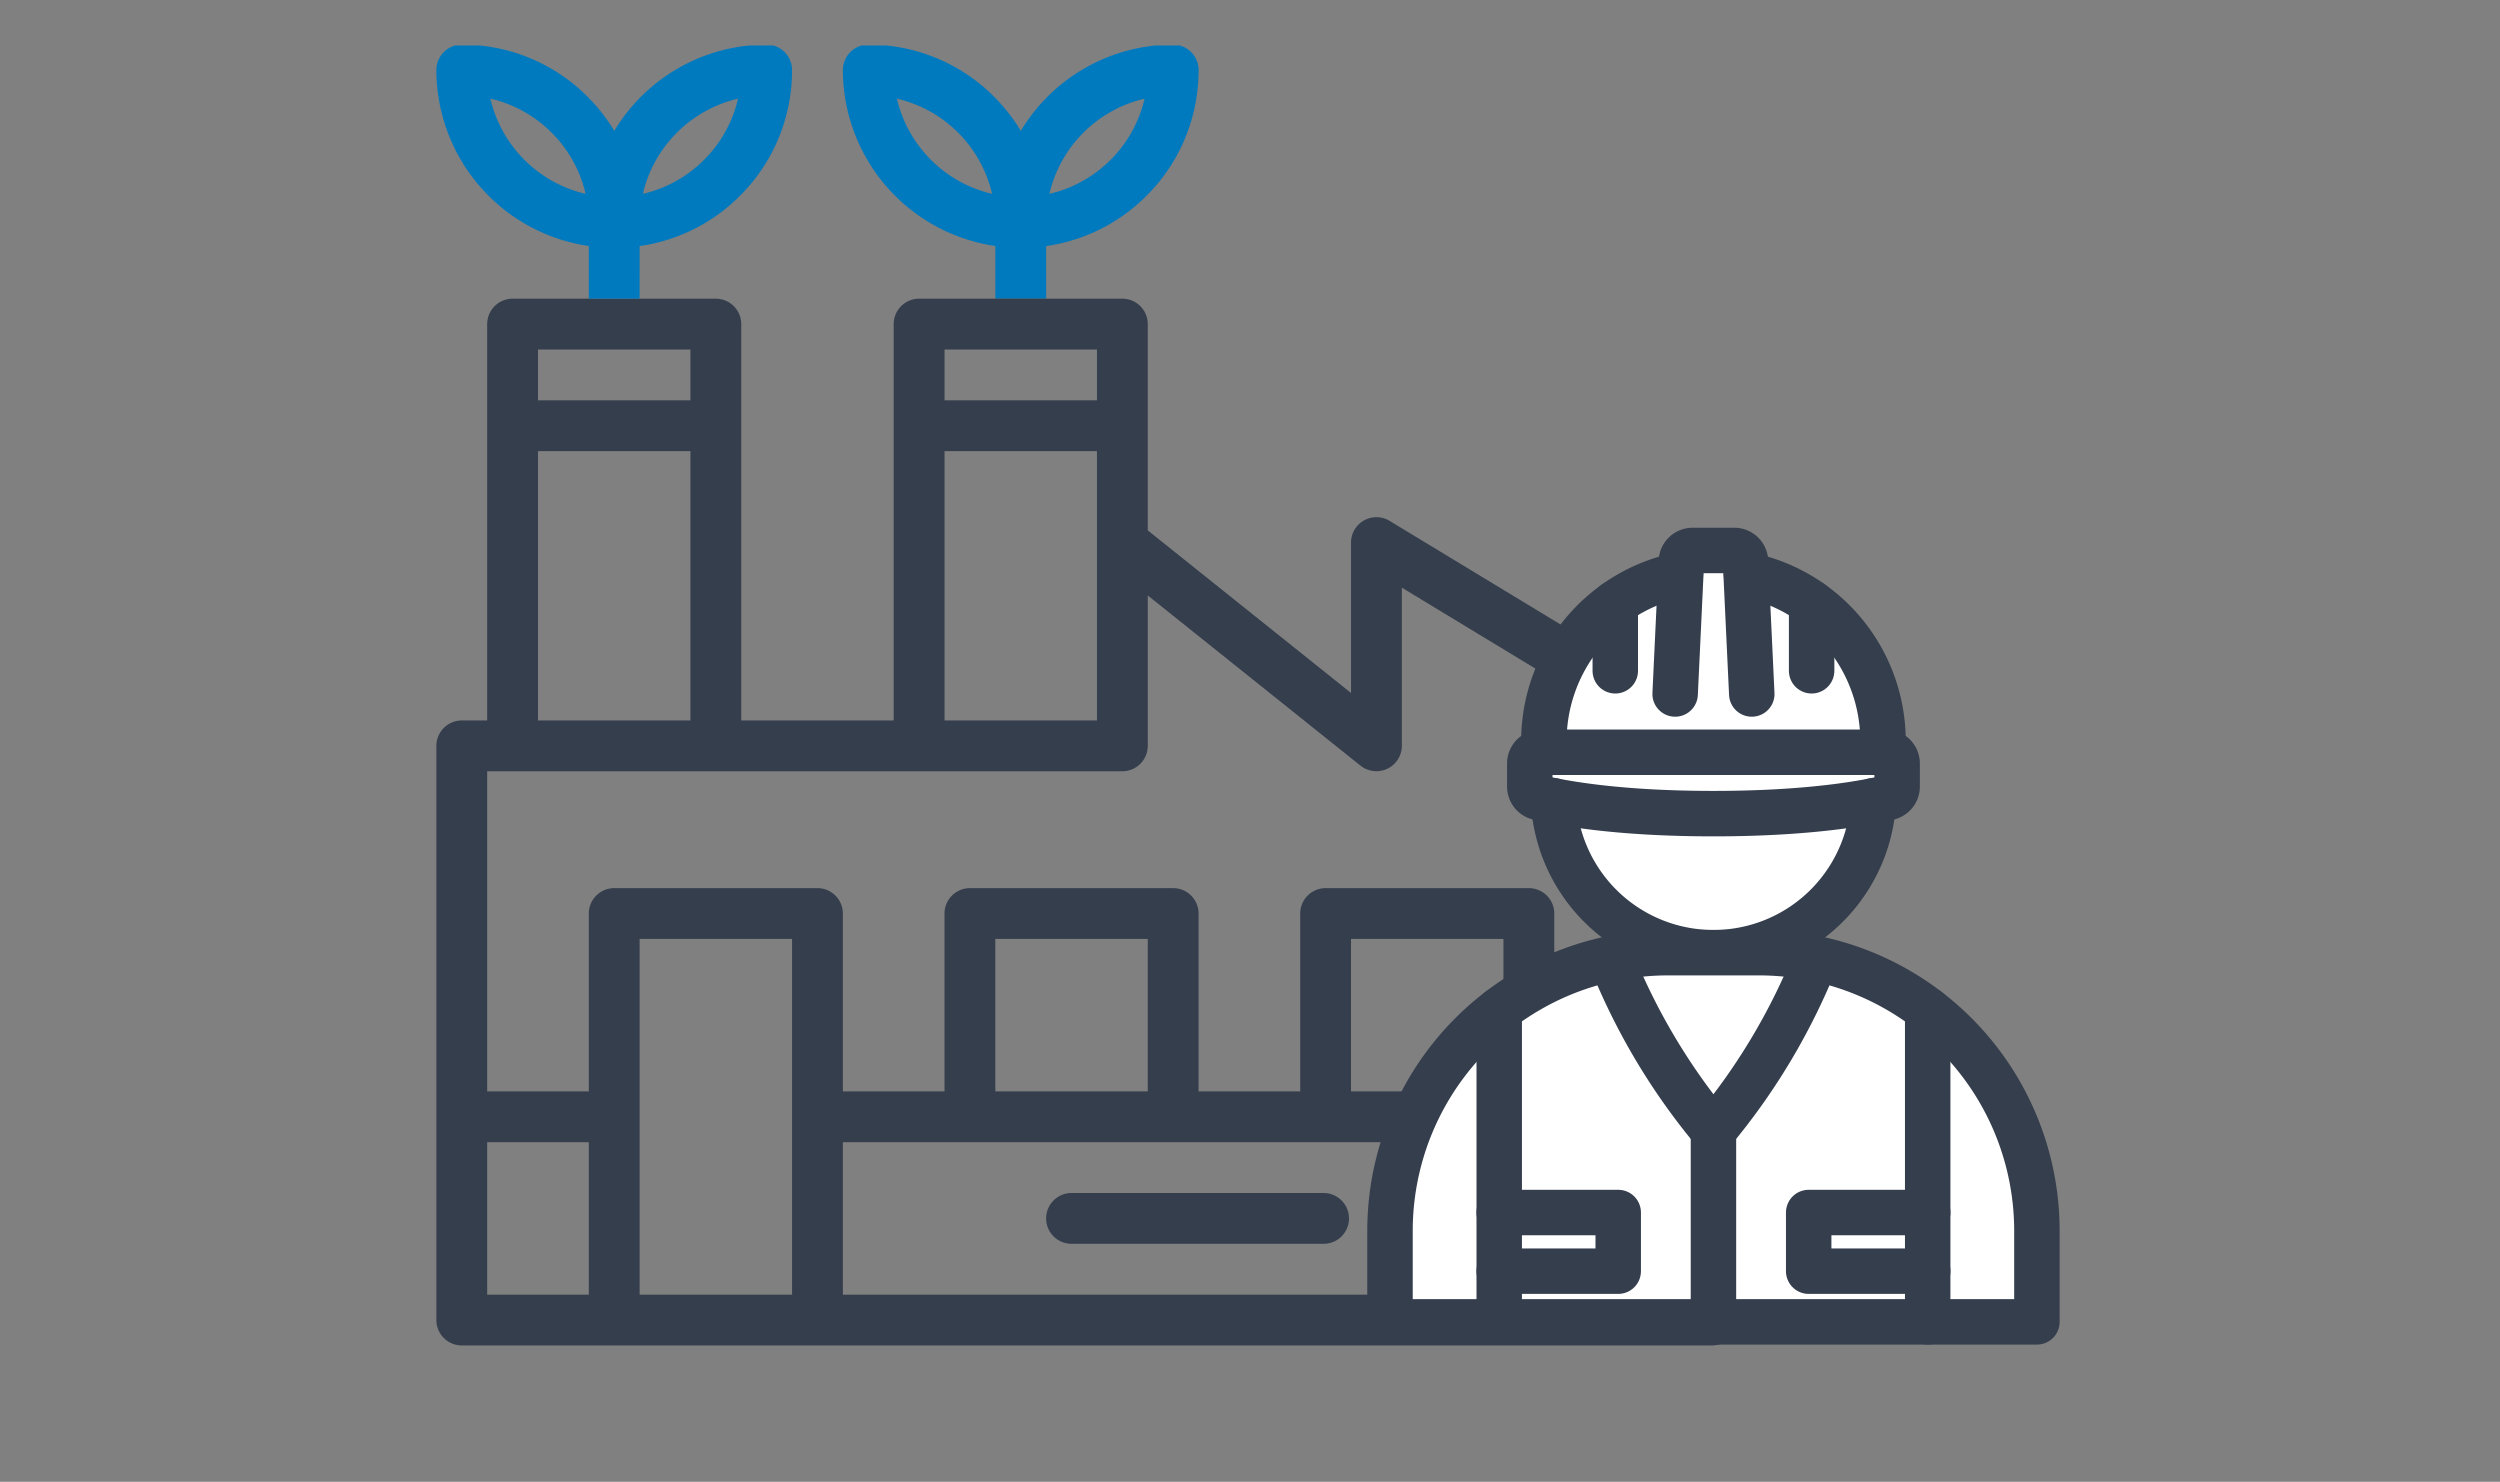
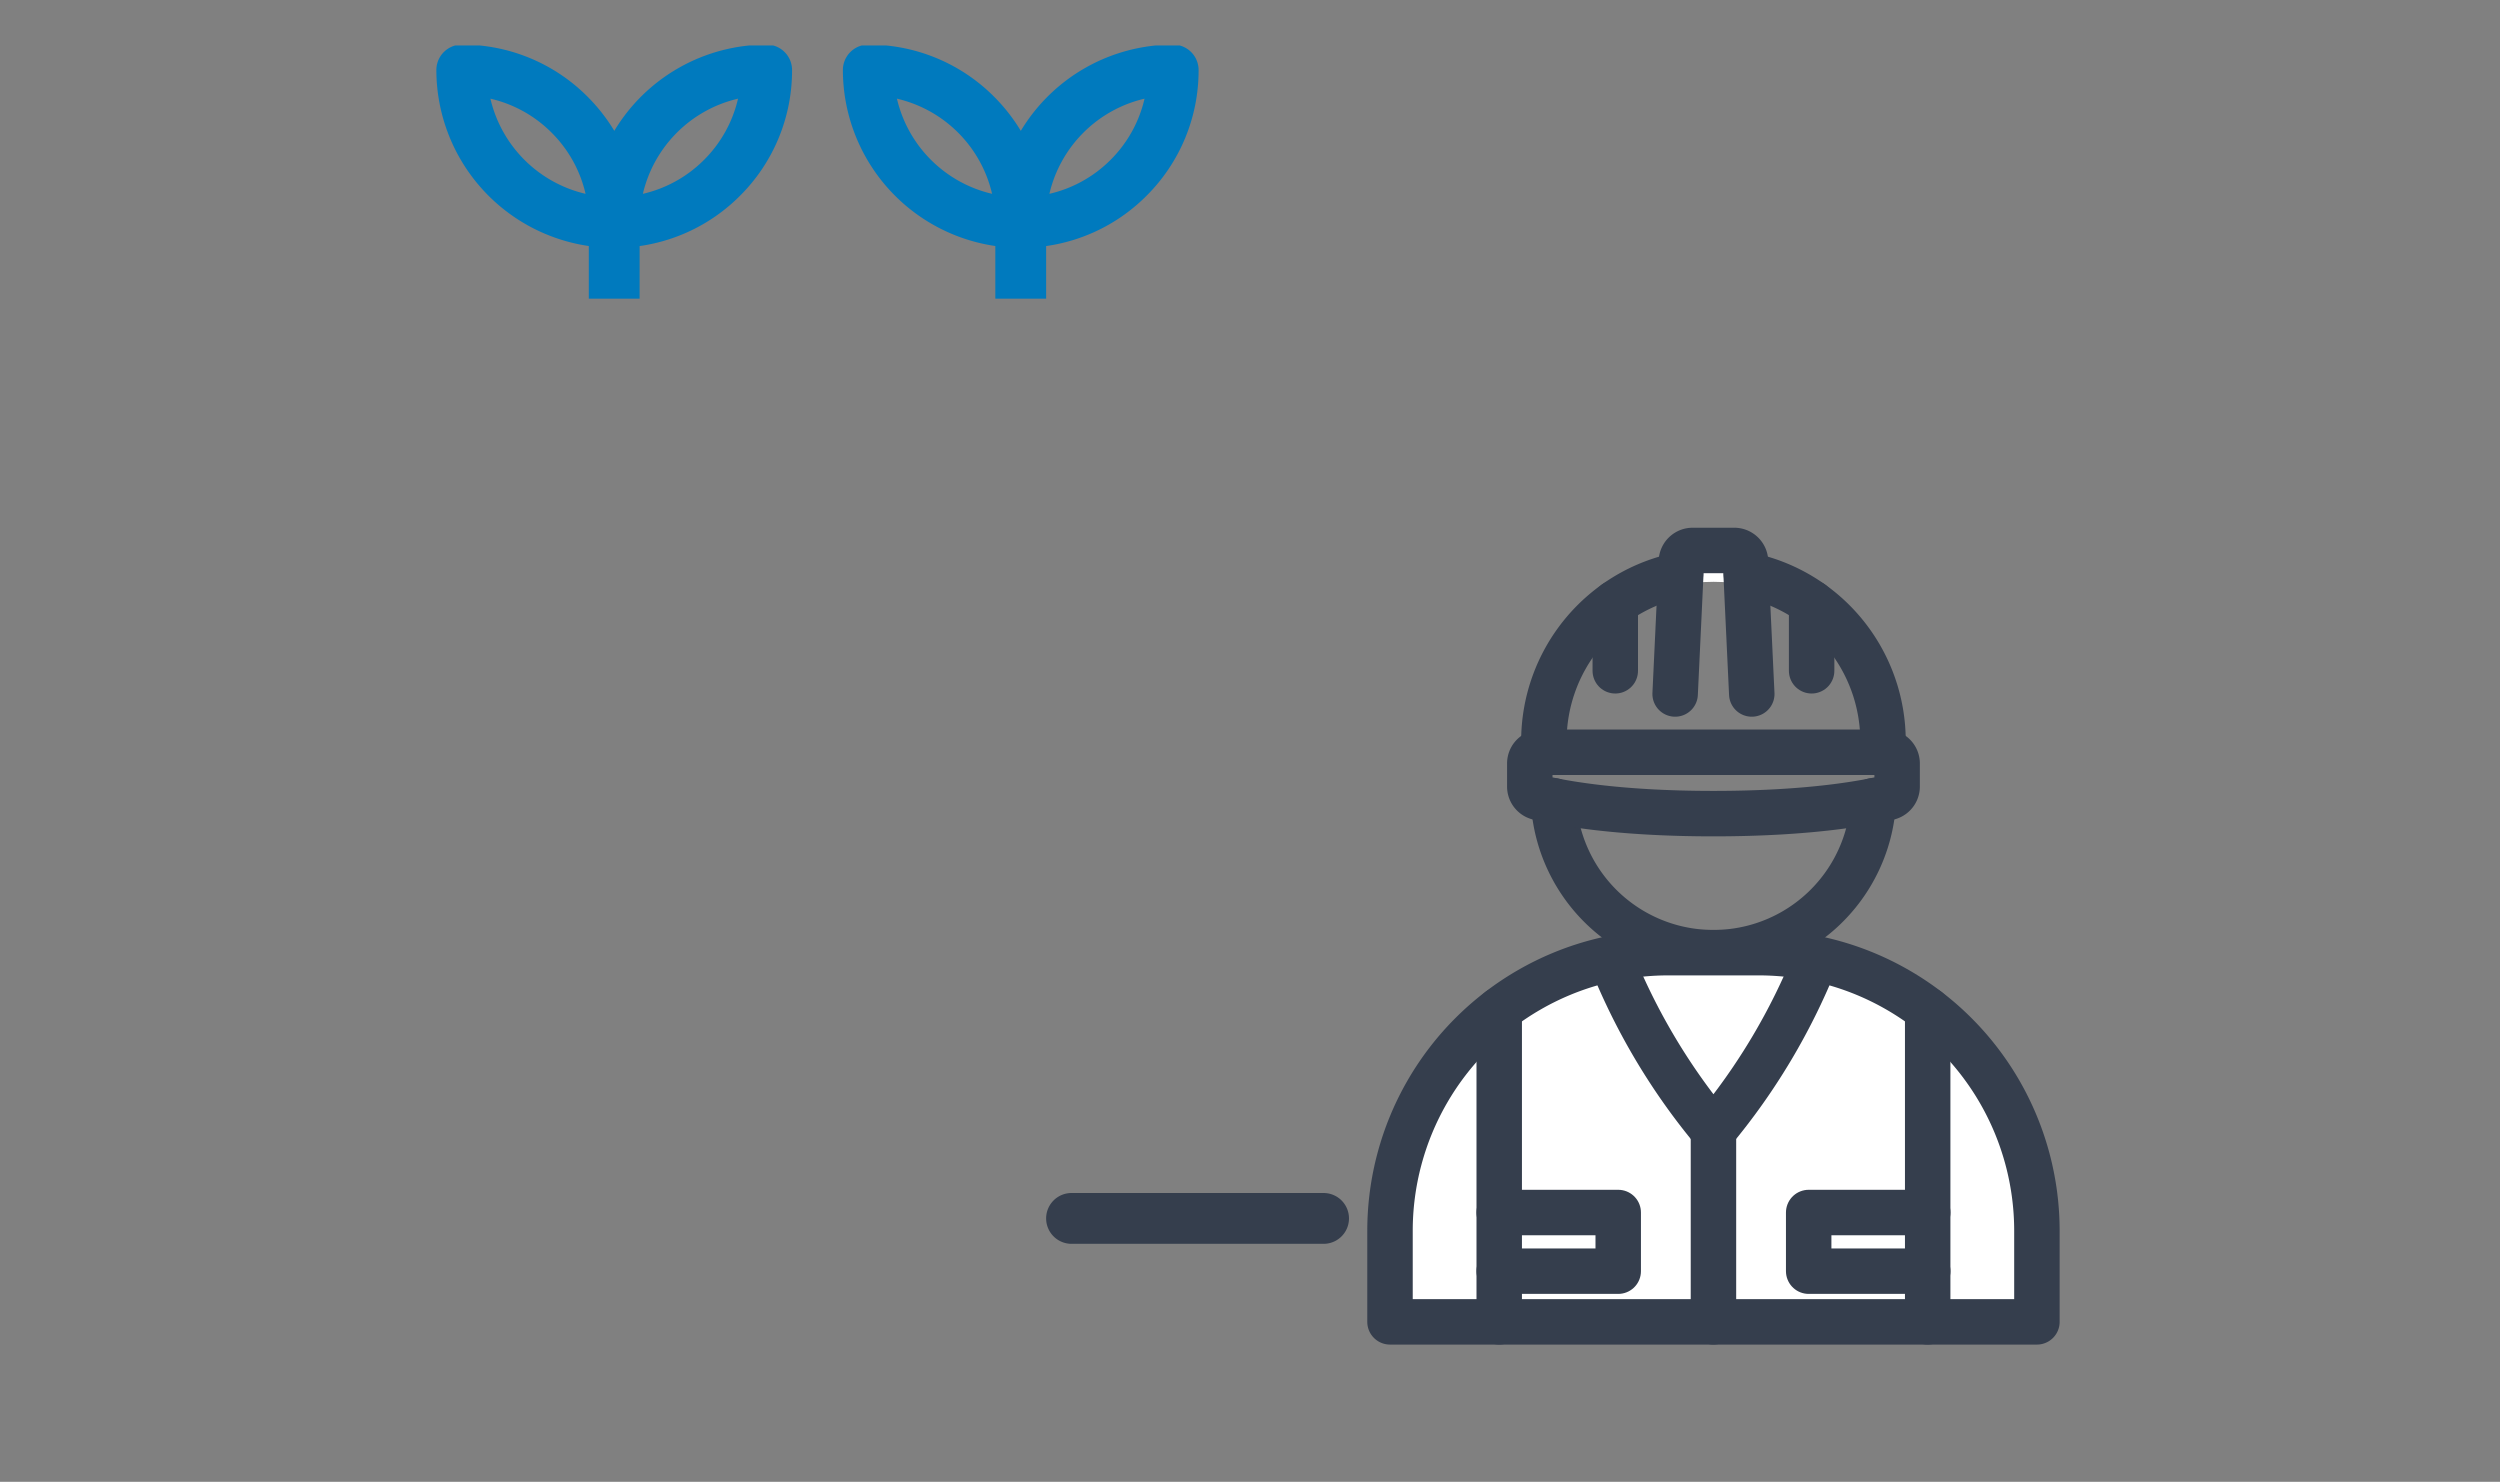
<svg xmlns="http://www.w3.org/2000/svg" width="275" height="163" viewBox="0 0 275 163">
  <rect x="0" y="0" width="275" height="163" fill="#808080" stroke="none" />
  <defs>
    <clipPath id="clip-path">
      <rect id="長方形_1687" data-name="長方形 1687" width="143" height="143" fill="none" />
    </clipPath>
  </defs>
  <g id="グループ_2094" data-name="グループ 2094" transform="translate(-12243 6688)">
    <g id="icon" transform="translate(12291 -6683.173)">
      <g id="グループ_2070" data-name="グループ 2070" transform="translate(0 0.173)" clip-path="url(#clip-path)">
        <path id="パス_4173" data-name="パス 4173" d="M382.795,452a2.795,2.795,0,1,0,2.795,2.795A2.8,2.8,0,0,0,382.795,452" transform="translate(-273.798 -325.769)" fill="#353e4d" />
        <path id="パス_4174" data-name="パス 4174" d="M182.358,22.16A19.433,19.433,0,0,0,193.4,16.629a19.446,19.446,0,0,0,5.729-13.834A2.8,2.8,0,0,0,196.332,0a19.567,19.567,0,0,0-16.76,9.486,19.668,19.668,0,0,0-2.943-3.759A19.455,19.455,0,0,0,162.795,0,2.8,2.8,0,0,0,160,2.795a19.588,19.588,0,0,0,16.769,19.36v5.794h5.59ZM193.183,5.947a13.919,13.919,0,0,1-3.737,6.73,13.9,13.9,0,0,1-6.73,3.737A14.023,14.023,0,0,1,193.183,5.947m-27.235,0a14,14,0,0,1,10.464,10.466A14.023,14.023,0,0,1,165.945,5.945Z" transform="translate(-115.283 -0.093)" fill="#007abe" />
-         <path id="パス_4175" data-name="パス 4175" d="M141.746,146.8,104.855,124.44a2.794,2.794,0,0,0-4.242,2.39v16.542L78.254,125.486V102.795A2.8,2.8,0,0,0,75.459,100H53.1a2.8,2.8,0,0,0-2.795,2.795v43.6H33.537v-43.6A2.8,2.8,0,0,0,30.743,100H8.384a2.8,2.8,0,0,0-2.795,2.795v43.6H2.795A2.8,2.8,0,0,0,0,149.188v63.162a2.8,2.8,0,0,0,2.795,2.795H140.3a2.8,2.8,0,0,0,2.795-2.795V149.188a2.793,2.793,0,0,0-1.347-2.39M55.9,105.59H72.665v5.59H55.9Zm0,11.179H72.665v29.625H55.9ZM11.179,105.59H27.948v5.59H11.179Zm0,11.179H27.948v29.625H11.179Zm5.59,92.787H5.59V192.787H16.769Zm22.358,0H22.358V170.429H39.127Zm98.377,0H44.717V192.787H137.5ZM61.485,170.429H78.254V187.2H61.485Zm39.127,0h16.769V187.2H100.612ZM137.5,187.2H122.971V167.634a2.8,2.8,0,0,0-2.795-2.795H97.818a2.8,2.8,0,0,0-2.795,2.795V187.2H83.844V167.634a2.8,2.8,0,0,0-2.795-2.795H58.691a2.8,2.8,0,0,0-2.795,2.795V187.2H44.717V167.634a2.8,2.8,0,0,0-2.795-2.795H19.564a2.8,2.8,0,0,0-2.795,2.795V187.2H5.59V151.983h69.87a2.8,2.8,0,0,0,2.795-2.795V132.646l23.406,18.725a2.8,2.8,0,0,0,4.542-2.183v-17.4l31.3,18.971Z" transform="translate(0 -72.145)" fill="#353e4d" />
        <path id="パス_4176" data-name="パス 4176" d="M22.358,22.16A19.433,19.433,0,0,0,33.4,16.629,19.446,19.446,0,0,0,39.127,2.795,2.8,2.8,0,0,0,36.332,0a19.567,19.567,0,0,0-16.76,9.486,19.67,19.67,0,0,0-2.943-3.759A19.455,19.455,0,0,0,2.795,0,2.8,2.8,0,0,0,0,2.795a19.588,19.588,0,0,0,16.769,19.36v5.794h5.59ZM33.183,5.947a13.919,13.919,0,0,1-3.737,6.73,13.9,13.9,0,0,1-6.73,3.737A14.023,14.023,0,0,1,33.183,5.947m-27.235,0a13.9,13.9,0,0,1,6.727,3.737,13.874,13.874,0,0,1,3.737,6.73A14.023,14.023,0,0,1,5.945,5.945Z" transform="translate(0 -0.093)" fill="#007abe" />
        <path id="パス_4177" data-name="パス 4177" d="M270.519,452H242.795a2.795,2.795,0,0,0,0,5.59h27.724a2.795,2.795,0,1,0,0-5.59" transform="translate(-172.925 -325.769)" fill="#353e4d" />
      </g>
      <g id="グループ_2091" data-name="グループ 2091" transform="translate(103.803 54.626)">
        <g id="楕円形_40" data-name="楕円形 40" transform="translate(16.197 3.547)" fill="#fff" stroke="#fff" stroke-width="1">
-           <circle cx="20.5" cy="20.5" r="20.5" stroke="none" />
          <circle cx="20.5" cy="20.5" r="20" fill="none" />
        </g>
        <path id="パス_4215" data-name="パス 4215" d="M13.043,19.572a17.618,17.618,0,0,0,35.189,0" transform="translate(6.039 9.062)" fill="none" stroke="#353e4d" stroke-linecap="round" stroke-linejoin="round" stroke-width="5" />
        <path id="パス_4216" data-name="パス 4216" d="M71.909,61.6v10H.75v-10a30.6,30.6,0,0,1,30.638-30.61h9.884A30.6,30.6,0,0,1,71.909,61.6Z" transform="translate(0.348 14.35)" fill="#fff" stroke="#353e4d" stroke-linecap="round" stroke-linejoin="round" stroke-width="5" />
        <line id="線_388" data-name="線 388" y1="34.302" transform="translate(13.111 51.647)" fill="none" stroke="#353e4d" stroke-linecap="round" stroke-linejoin="round" stroke-width="5" />
        <line id="線_389" data-name="線 389" y1="34.302" transform="translate(60.242 51.647)" fill="none" stroke="#353e4d" stroke-linecap="round" stroke-linejoin="round" stroke-width="5" />
        <path id="パス_4217" data-name="パス 4217" d="M12.32,22.1V20.871A18.66,18.66,0,0,1,27.336,2.581" transform="translate(5.704 1.195)" fill="none" stroke="#353e4d" stroke-linecap="round" stroke-linejoin="round" stroke-width="5" />
        <path id="パス_4218" data-name="パス 4218" d="M27.555,2.58A18.649,18.649,0,0,1,42.571,20.872V22.1" transform="translate(12.757 1.194)" fill="none" stroke="#353e4d" stroke-linecap="round" stroke-linejoin="round" stroke-width="5" />
        <path id="パス_4219" data-name="パス 4219" d="M22.189,16.537l.689-14.624A1.24,1.24,0,0,1,24.126.75h4.556A1.239,1.239,0,0,1,29.93,1.913l.689,14.624" transform="translate(10.273 0.347)" fill="none" stroke="#353e4d" stroke-linecap="round" stroke-linejoin="round" stroke-width="5" />
        <line id="線_390" data-name="線 390" y1="7.468" transform="translate(47.476 6.866)" fill="none" stroke="#353e4d" stroke-linecap="round" stroke-linejoin="round" stroke-width="5" />
        <line id="線_391" data-name="線 391" y1="7.468" transform="translate(25.877 6.866)" fill="none" stroke="#353e4d" stroke-linecap="round" stroke-linejoin="round" stroke-width="5" />
        <path id="パス_4220" data-name="パス 4220" d="M51.668,19.695a1.233,1.233,0,0,1-.938,1.2c-2.208.547-8.387,1.78-19.267,1.78S14.4,21.441,12.2,20.894a1.233,1.233,0,0,1-.938-1.2V17.158a1.235,1.235,0,0,1,1.235-1.235H50.433a1.235,1.235,0,0,1,1.235,1.235Z" transform="translate(5.213 7.372)" fill="none" stroke="#353e4d" stroke-linecap="round" stroke-linejoin="round" stroke-width="5" />
        <path id="パス_4221" data-name="パス 4221" d="M17.363,31.445A70.146,70.146,0,0,0,28.638,50.369,70.163,70.163,0,0,0,39.912,31.445" transform="translate(8.039 14.558)" fill="none" stroke="#353e4d" stroke-linecap="round" stroke-linejoin="round" stroke-width="5" />
        <path id="パス_4222" data-name="パス 4222" d="M45.323,56.982H32.23V50.53H45.323" transform="translate(14.922 23.394)" fill="none" stroke="#353e4d" stroke-linecap="round" stroke-linejoin="round" stroke-width="5" />
        <path id="パス_4223" data-name="パス 4223" d="M8.96,56.982H22.053V50.53H8.96" transform="translate(4.148 23.394)" fill="none" stroke="#353e4d" stroke-linecap="round" stroke-linejoin="round" stroke-width="5" />
        <line id="線_392" data-name="線 392" y2="21.023" transform="translate(36.677 64.926)" fill="none" stroke="#353e4d" stroke-linecap="round" stroke-linejoin="round" stroke-width="5" />
        <rect id="長方形_1698" data-name="長方形 1698" width="73.354" height="87.047" fill="none" />
      </g>
    </g>
    <rect id="長方形_1705" data-name="長方形 1705" width="275" height="163" transform="translate(12243 -6688)" fill="none" />
  </g>
</svg>